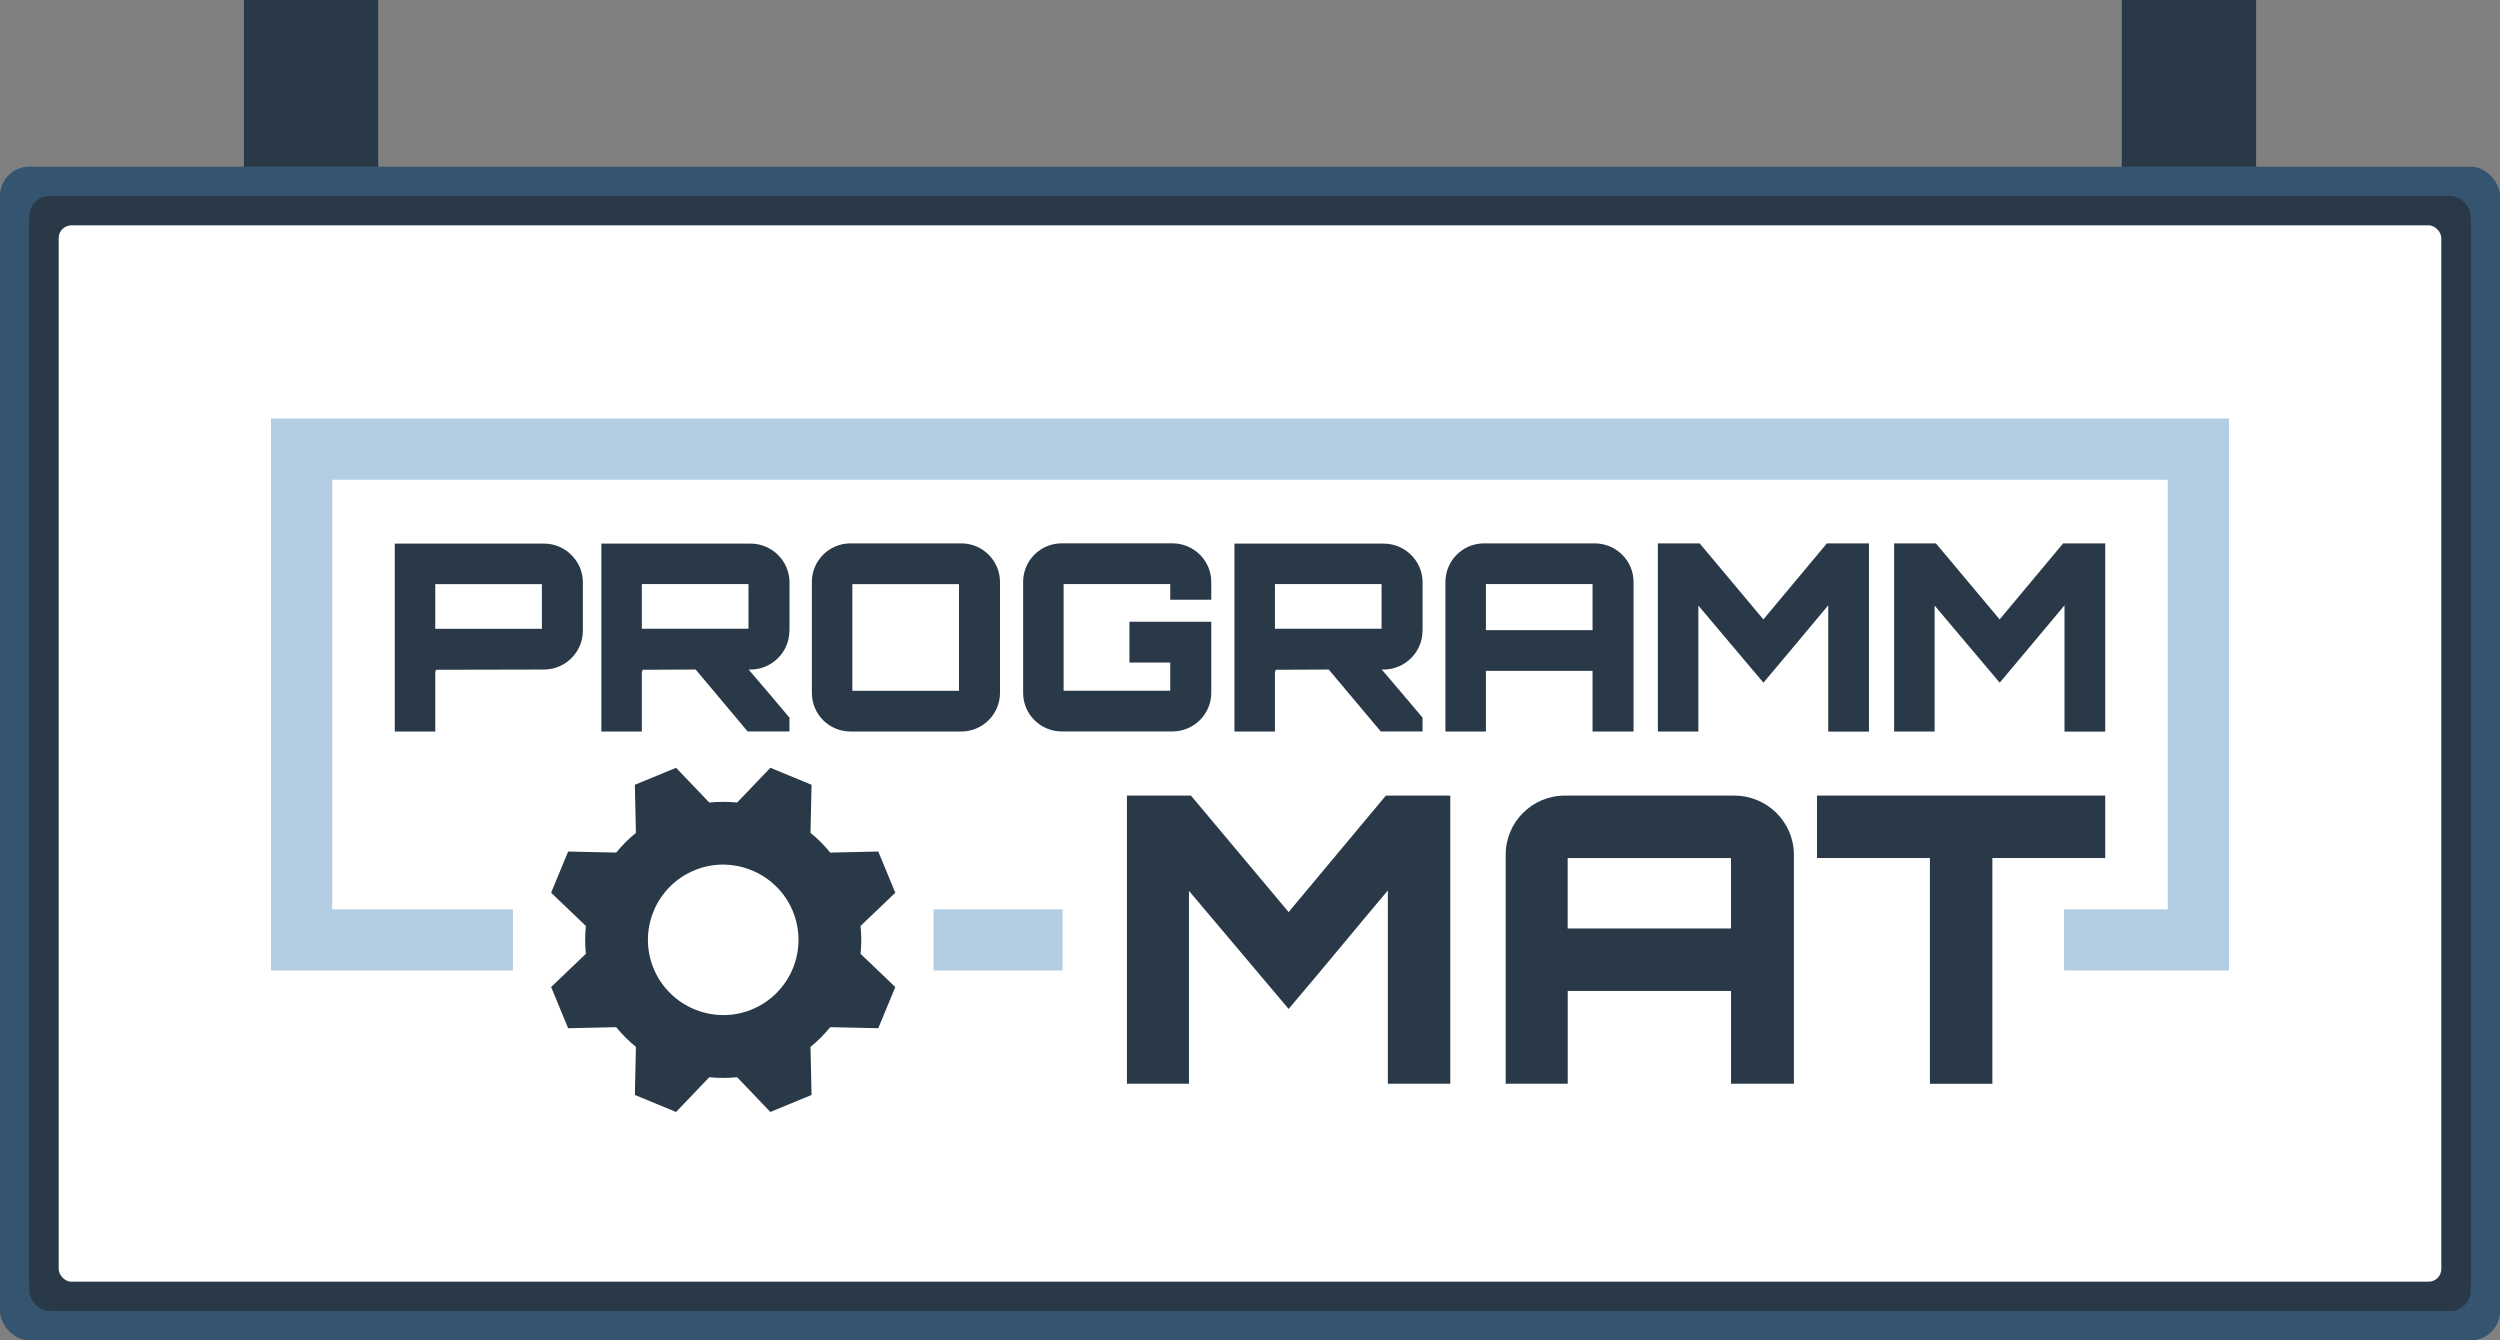
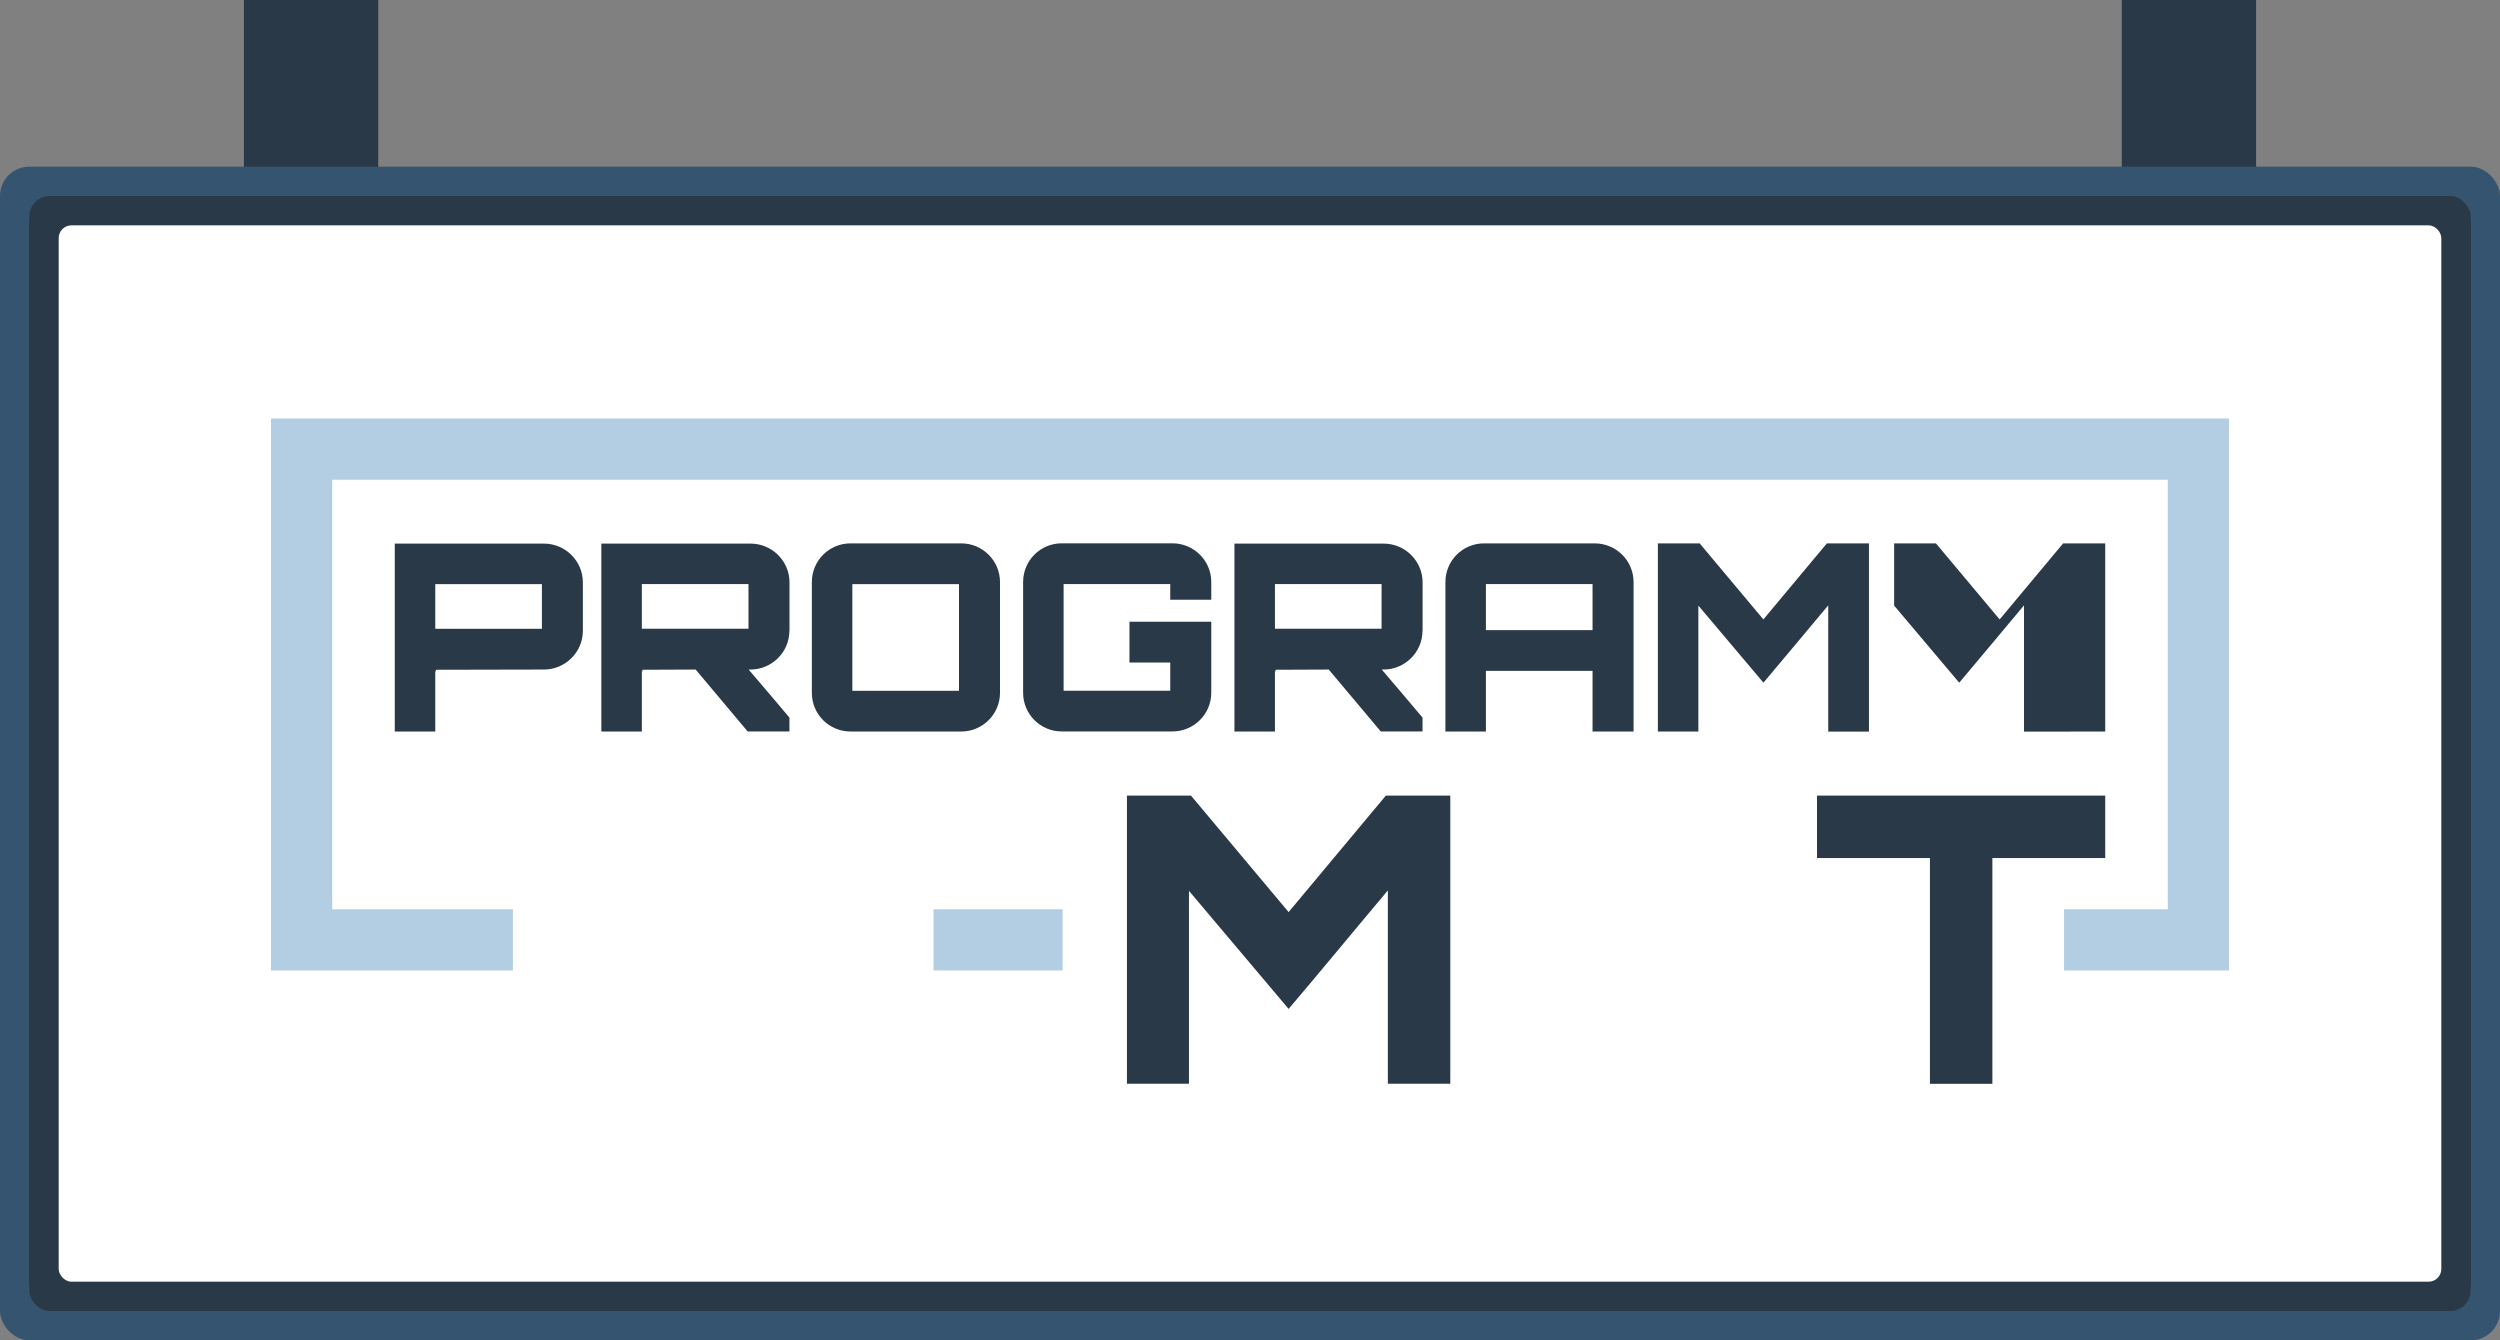
<svg xmlns="http://www.w3.org/2000/svg" id="Ebene_2" viewBox="0 0 426 228.39">
  <rect x="0" y="0" width="426" height="228.39" fill="#808080" stroke="none" />
  <g id="Ebene_4">
    <rect x="41.57" width="22.86" height="31.43" fill="#293947" />
    <rect x="361.57" width="22.86" height="31.43" fill="#293947" />
  </g>
  <g id="Ebene_5">
    <rect x="41.57" width="22.86" height="31.43" fill="#293947" />
    <rect x="361.57" width="22.86" height="31.43" fill="#293947" />
    <rect x="0" y="28.39" width="426" height="200" rx="5" ry="5" transform="translate(426 256.79) rotate(-180)" fill="#35546f" />
    <rect x="5" y="33.39" width="416" height="190" rx="5" ry="5" transform="translate(426 256.79) rotate(-180)" fill="#1f2b35" />
    <rect x="5" y="33.39" width="416" height="190" rx="3.48" ry="3.48" transform="translate(426 256.79) rotate(-180)" fill="#293947" />
    <rect x="10" y="38.39" width="406" height="180" rx="2.17" ry="2.17" transform="translate(426 256.79) rotate(-180)" fill="#fff" />
    <path d="m219.58,155.42l-16.64-19.85h-10.91v49.1h10.57v-32.87l16.98,20.12c5.46-6.41,11.39-13.64,16.91-20.19v32.94h10.64v-49.1h-10.98l-16.57,19.85Z" fill="#293947" />
-     <path d="m295.51,135.57h-28.85c-5.59,0-10.09,4.5-10.09,10.09v39.01h10.57v-15.82h27.83v15.82h10.71v-39.01c0-5.59-4.57-10.09-10.16-10.09Zm-.55,22.64h-27.83v-12h27.83v12Z" fill="#293947" />
    <path d="m92.7,92.63h-25.43v32.02h6.9v-10.29s.13.04.13.04c0-.18-.04-.27-.13-.27l18.52-.04c3.65,0,6.63-2.98,6.63-6.59v-8.28c0-3.61-2.98-6.59-6.63-6.59Zm-.36,14.52h-18.17v-7.61h18.17v7.61Z" fill="#293947" />
    <path d="m134.53,107.5v-8.28c0-3.61-2.98-6.59-6.63-6.59h-25.43v32.02h6.9v-10.29s.13.04.13.04c0-.18-.04-.27-.13-.27l9.17-.04,8.86,10.55h7.12v-2.36c-2.23-2.67-4.68-5.52-6.95-8.19h.31c3.65,0,6.63-2.98,6.63-6.59Zm-6.99-.36h-18.17v-7.61h18.17v7.61Z" fill="#293947" />
    <path d="m163.81,124.65c3.61,0,6.59-2.94,6.59-6.59v-18.88c0-3.65-2.98-6.59-6.59-6.59h-18.88c-3.65,0-6.59,2.94-6.59,6.59v18.88c0,3.65,2.94,6.59,6.59,6.59h18.88Zm-18.57-25.11h18.17v18.17h-18.17v-18.17Z" fill="#293947" />
    <path d="m206.4,102.2v-3.03c0-3.65-2.98-6.59-6.63-6.59h-18.84c-3.65,0-6.59,2.94-6.59,6.59v18.88c0,3.65,2.94,6.59,6.59,6.59h18.84c3.65,0,6.63-2.94,6.63-6.59v-12.11h-13.94v6.95h6.95v4.81h-18.17v-18.17h18.17v2.67h6.99Z" fill="#293947" />
    <path d="m242.41,107.5v-8.28c0-3.61-2.98-6.59-6.63-6.59h-25.43v32.02h6.9v-10.29s.13.04.13.04c0-.18-.04-.27-.13-.27l9.17-.04,8.86,10.55h7.12v-2.36c-2.23-2.67-4.68-5.52-6.95-8.19h.31c3.65,0,6.63-2.98,6.63-6.59Zm-6.99-.36h-18.17v-7.61h18.17v7.61Z" fill="#293947" />
    <path d="m271.37,124.65h6.99v-25.47c0-3.65-2.98-6.59-6.63-6.59h-18.84c-3.65,0-6.59,2.94-6.59,6.59v25.47h6.9v-10.33h18.17v10.33Zm-18.17-17.28v-7.84h18.17v7.84h-18.17Z" fill="#293947" />
    <path d="m318.47,124.65v-32.06h-7.17l-10.82,12.96-10.86-12.96h-7.12v32.06h6.9v-21.46l11.09,13.14c3.56-4.19,7.44-8.91,11.04-13.18v21.51h6.95Z" fill="#293947" />
-     <path d="m358.73,124.65v-32.06h-7.17l-10.82,12.96-10.86-12.96h-7.12v32.06h6.9v-21.46l11.09,13.14c3.56-4.19,7.44-8.91,11.04-13.18v21.51h6.95Z" fill="#293947" />
+     <path d="m358.73,124.65v-32.06h-7.17l-10.82,12.96-10.86-12.96h-7.12v32.06v-21.46l11.09,13.14c3.56-4.19,7.44-8.91,11.04-13.18v21.51h6.95Z" fill="#293947" />
    <polygon points="358.73 135.57 309.62 135.57 309.62 146.21 328.86 146.21 328.86 184.68 339.5 184.68 339.5 146.21 358.73 146.21 358.73 135.57" fill="#293947" />
    <polygon points="46.18 71.31 46.18 71.31 46.18 165.37 46.18 165.37 87.4 165.37 87.4 154.94 56.61 154.94 56.61 81.75 369.39 81.75 369.39 154.94 351.71 154.94 351.71 165.37 379.82 165.37 379.82 71.31 46.18 71.31" fill="#b3cee2" />
    <rect x="159.07" y="154.94" width="22" height="10.43" fill="#b3cee2" />
-     <path d="m141.47,145.28c-1.01-1.24-2.14-2.37-3.36-3.36l.18-8.19-3.51-1.45-3.51-1.45-5.66,5.92c-1.57-.16-3.16-.16-4.75,0l-5.66-5.92-3.51,1.45-3.51,1.45.18,8.19c-1.24,1.01-2.37,2.14-3.36,3.36l-8.19-.18-1.45,3.51-1.45,3.51,5.92,5.66c-.16,1.57-.16,3.16,0,4.75l-5.92,5.66,1.45,3.51,1.45,3.51,8.19-.18c1.01,1.24,2.14,2.37,3.36,3.36l-.18,8.19,3.51,1.45,3.51,1.45,5.66-5.92c1.57.16,3.16.16,4.75,0l5.66,5.92,3.51-1.45,3.51-1.45-.18-8.19c1.24-1.01,2.37-2.14,3.36-3.36l8.19.18,1.45-3.51,1.45-3.51-5.92-5.66c.16-1.57.16-3.16,0-4.75l5.92-5.66-1.45-3.51-1.45-3.51-8.19.18Zm-29.99,20c-2.91-6.67.3-14.41,7.07-17.07,6.38-2.51,13.69.52,16.44,6.81,2.91,6.67-.3,14.41-7.07,17.07-6.38,2.51-13.69-.52-16.44-6.81Z" fill="#293947" />
  </g>
</svg>